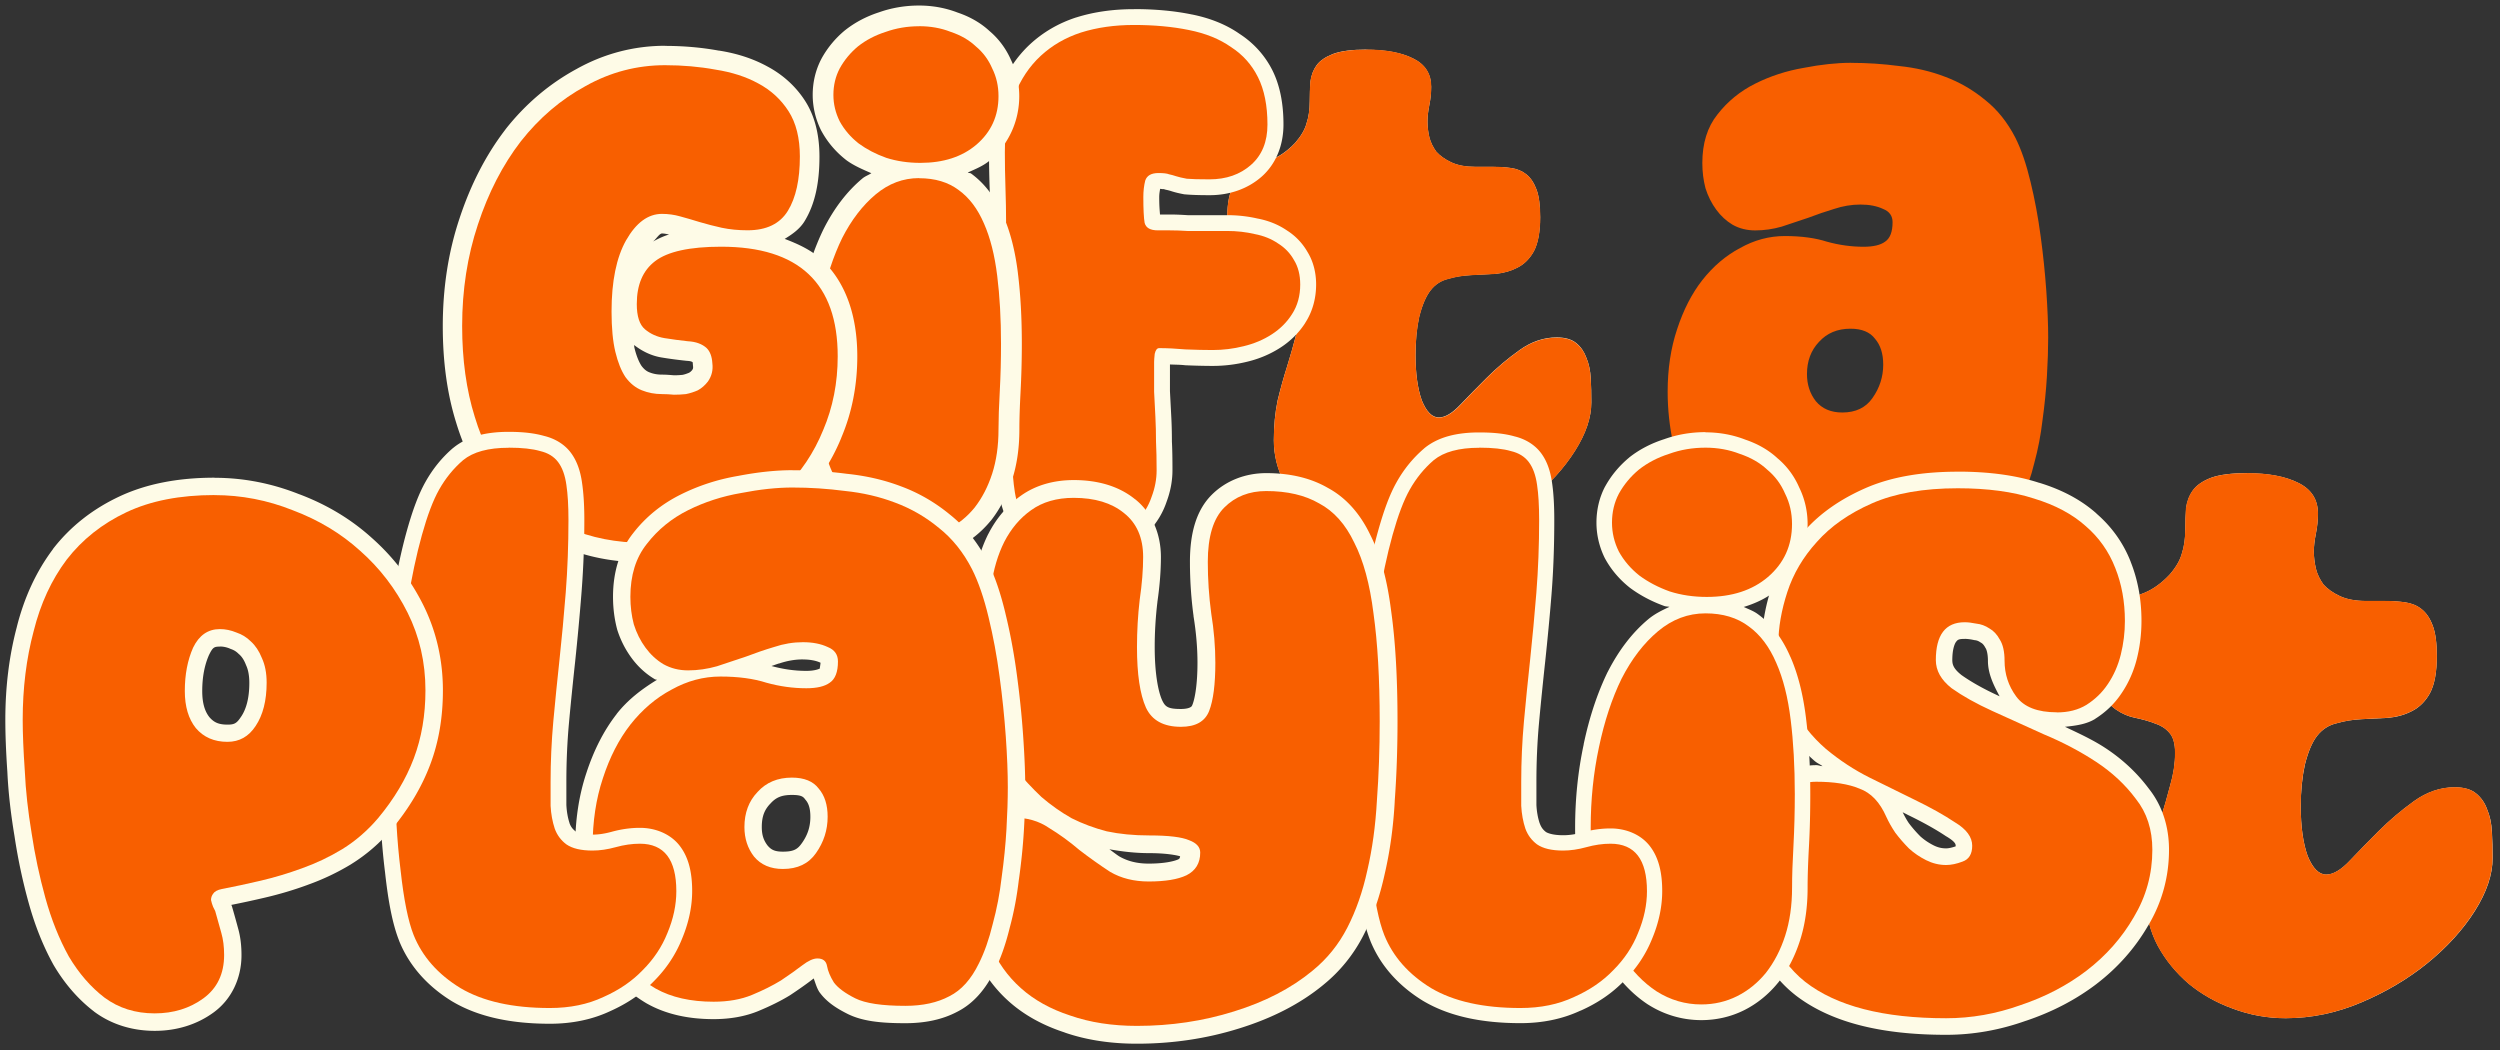
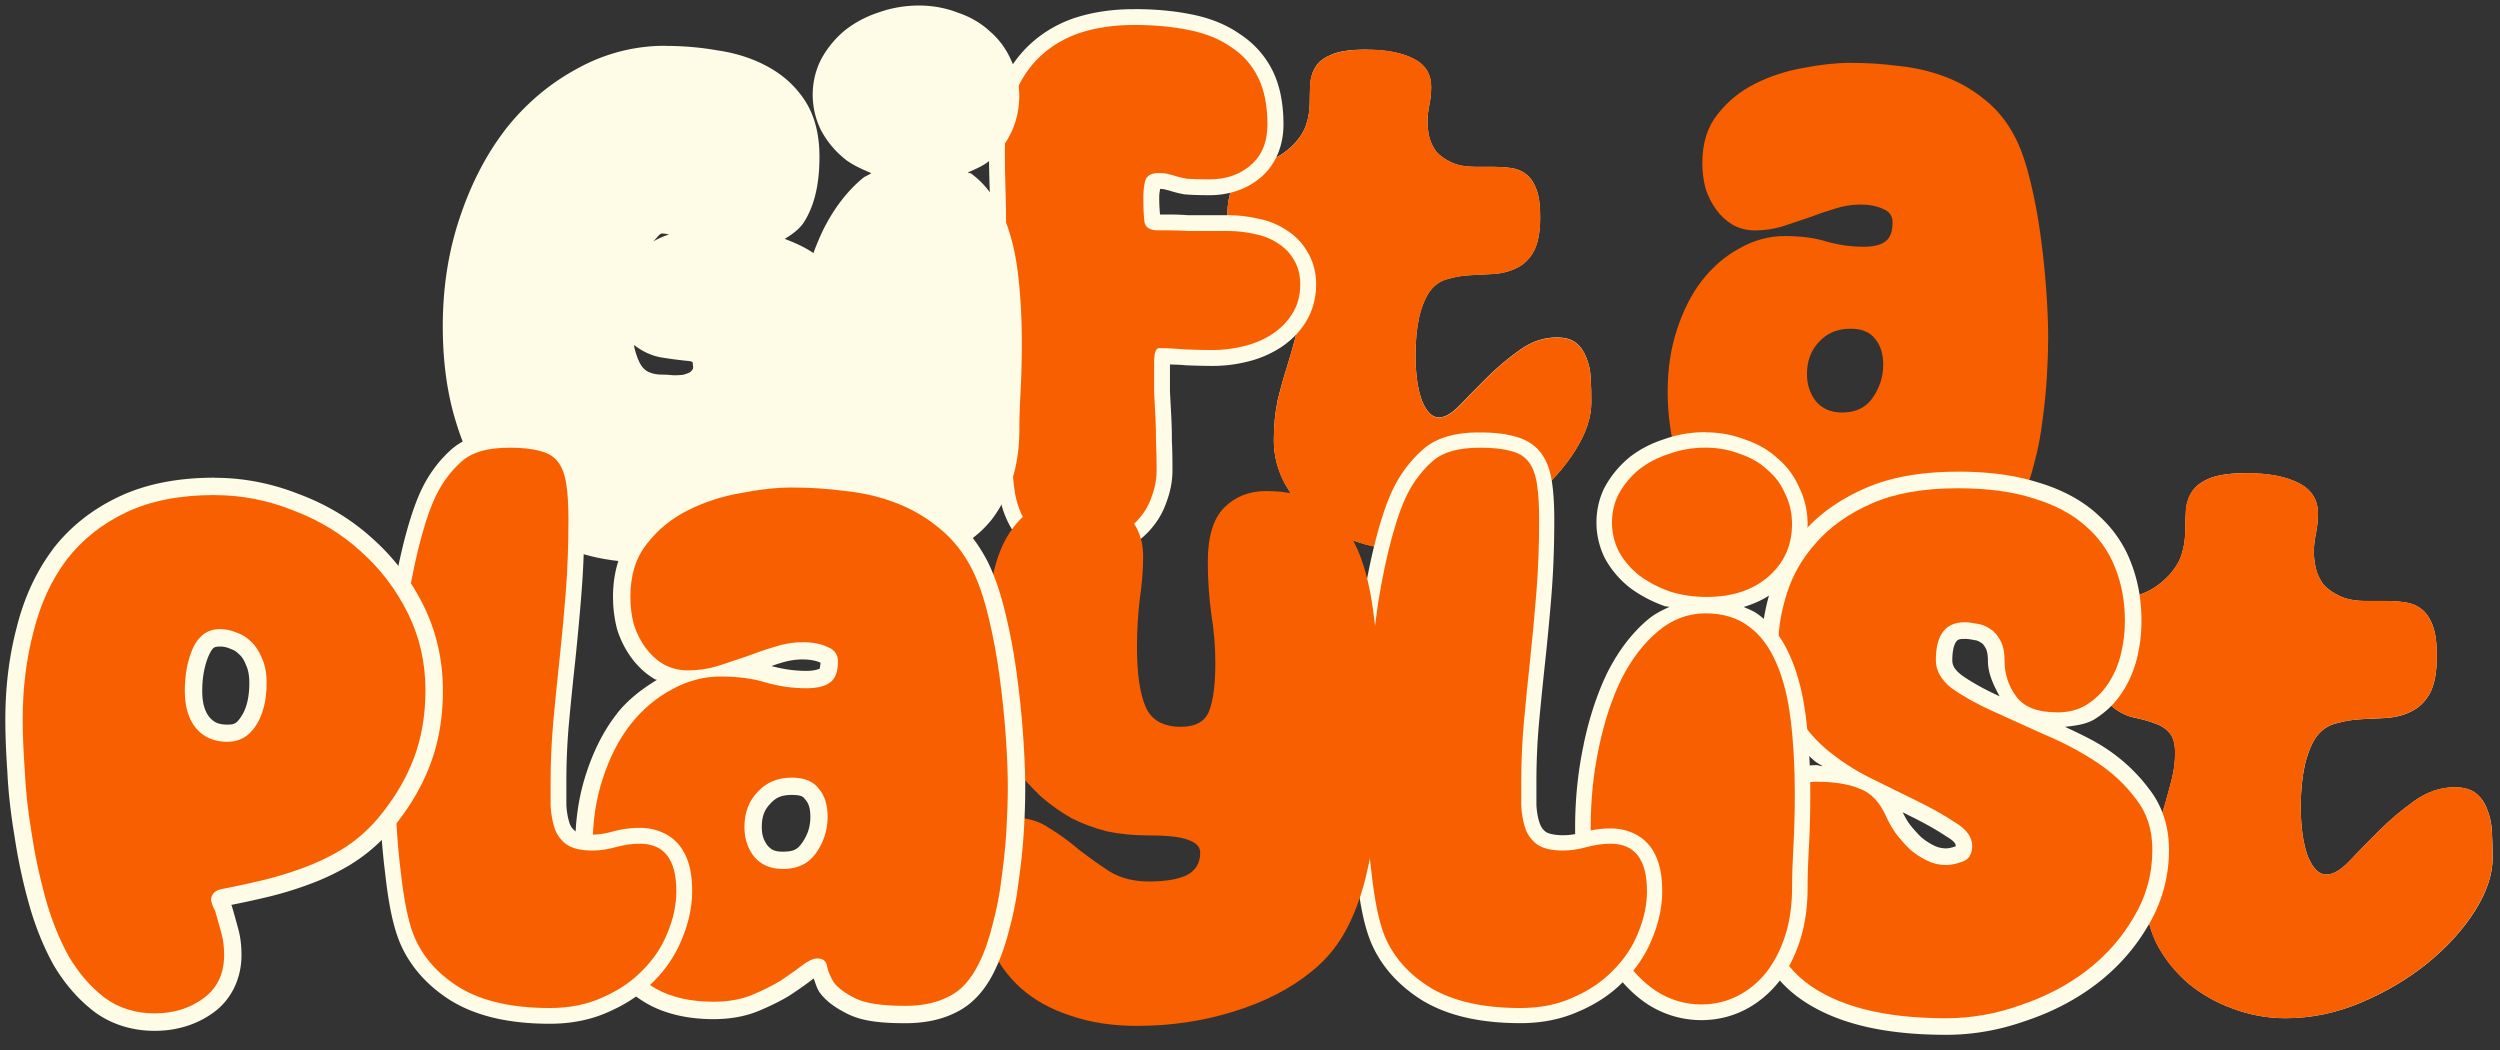
<svg xmlns="http://www.w3.org/2000/svg" width="104.235mm" height="43.788mm" viewBox="0 0 104.235 43.788" version="1.1" id="svg1">
  <rect x="0" y="0" width="104.235" height="43.788" fill="#333333" stroke="none" />
  <defs id="defs1" />
  <g id="layer1" transform="translate(-55.098,-27.453)">
    <path id="path7" style="font-size:11.289px;line-height:0.2;font-family:'Super Glue';-inkscape-font-specification:'Super Glue';fill:#f85f00;stroke:#ffbd03;stroke-width:0.465;stroke-linecap:round;stroke-linejoin:round;stroke-opacity:0" d="m 132.276,30.072 c -0.595,0 -1.253,0.07 -1.971,0.21 -0.718,0.123 -1.392,0.341 -2.023,0.657 -0.63,0.315 -1.156,0.744 -1.577,1.287 -0.42,0.525 -0.63,1.2 -0.63,2.023 0,0.368 0.044,0.718 0.131,1.051 0.105,0.333 0.255,0.631 0.447,0.893 0.193,0.263 0.42,0.473 0.683,0.63 0.28,0.158 0.595,0.237 0.945,0.237 0.368,0 0.736,-0.052 1.104,-0.158 0.368,-0.123 0.735,-0.245 1.103,-0.368 0.368,-0.14 0.727,-0.263 1.077,-0.368 0.368,-0.123 0.735,-0.184 1.103,-0.184 0.368,0 0.684,0.061 0.946,0.184 0.263,0.105 0.393,0.289 0.393,0.552 0,0.403 -0.105,0.674 -0.315,0.814 -0.193,0.14 -0.489,0.21 -0.892,0.21 -0.508,0 -1.016,-0.07 -1.524,-0.21 -0.49,-0.158 -1.077,-0.237 -1.761,-0.237 -0.648,0 -1.27,0.166 -1.865,0.499 -0.595,0.315 -1.121,0.762 -1.577,1.34 -0.438,0.56 -0.788,1.244 -1.051,2.049 -0.263,0.788 -0.393,1.655 -0.393,2.601 0,0.736 0.078,1.462 0.236,2.18 0.14,0.701 0.386,1.331 0.736,1.892 0.368,0.56 0.849,1.016 1.444,1.366 0.595,0.333 1.331,0.499 2.207,0.499 0.56,0 1.052,-0.087 1.472,-0.262 0.42,-0.175 0.787,-0.359 1.103,-0.552 0.315,-0.21 0.588,-0.403 0.815,-0.578 0.228,-0.175 0.42,-0.262 0.577,-0.262 0.21,0 0.333,0.096 0.368,0.289 0.035,0.193 0.122,0.402 0.262,0.63 0.158,0.21 0.43,0.412 0.815,0.605 0.385,0.193 1.024,0.289 1.917,0.289 0.666,0 1.226,-0.123 1.681,-0.368 0.455,-0.228 0.833,-0.647 1.13,-1.26 0.21,-0.42 0.385,-0.919 0.525,-1.497 0.158,-0.578 0.271,-1.174 0.342,-1.787 0.087,-0.63 0.149,-1.243 0.184,-1.839 0.035,-0.595 0.052,-1.13 0.052,-1.603 0,-0.543 -0.026,-1.19 -0.078,-1.943 -0.053,-0.753 -0.132,-1.515 -0.237,-2.286 -0.105,-0.788 -0.245,-1.54 -0.42,-2.258 -0.175,-0.736 -0.386,-1.35 -0.631,-1.84 -0.333,-0.648 -0.752,-1.173 -1.26,-1.575 -0.508,-0.42 -1.068,-0.745 -1.681,-0.973 -0.595,-0.228 -1.235,-0.376 -1.918,-0.446 -0.666,-0.088 -1.331,-0.131 -1.996,-0.131 z m -0.026,11.086 c 0.473,0 0.814,0.139 1.025,0.42 0.228,0.263 0.342,0.622 0.342,1.077 0,0.508 -0.15,0.972 -0.447,1.393 -0.28,0.403 -0.7,0.604 -1.26,0.604 -0.473,0 -0.841,-0.157 -1.104,-0.473 -0.245,-0.315 -0.368,-0.693 -0.368,-1.13 0,-0.543 0.168,-0.989 0.5,-1.34 0.333,-0.368 0.77,-0.551 1.313,-0.551 z" />
    <g id="g18" transform="matrix(2.327,0,0,2.327,-114.553,-43.848)">
      <path id="path30" style="font-size:11.289px;line-height:0.2;font-family:'Super Glue';-inkscape-font-specification:'Super Glue';fill:#fefbe7;fill-opacity:1;stroke:#ffbd03;stroke-width:0.2;stroke-linecap:round;stroke-linejoin:round;stroke-opacity:0" d="m 97.389,31.529 c -0.256,0 -0.455,0.025 -0.598,0.078 -0.135,0.053 -0.235,0.12 -0.295,0.203 -0.06,0.083 -0.096,0.18 -0.111,0.293 -0.007,0.113 -0.012,0.229 -0.012,0.35 0,0.151 -0.019,0.284 -0.057,0.396 -0.03,0.113 -0.098,0.229 -0.203,0.35 -0.128,0.135 -0.263,0.233 -0.406,0.293 -0.143,0.053 -0.276,0.114 -0.396,0.182 -0.12,0.06 -0.218,0.153 -0.293,0.281 -0.083,0.12 -0.123,0.317 -0.123,0.588 0,0.248 0.034,0.441 0.102,0.576 0.06,0.128 0.138,0.225 0.236,0.293 0.098,0.068 0.204,0.112 0.316,0.135 0.113,0.023 0.219,0.052 0.316,0.09 0.098,0.03 0.176,0.081 0.236,0.148 0.068,0.068 0.102,0.18 0.102,0.338 0,0.173 -0.025,0.351 -0.078,0.531 -0.045,0.173 -0.098,0.357 -0.158,0.553 -0.06,0.188 -0.117,0.391 -0.17,0.609 -0.045,0.218 -0.068,0.455 -0.068,0.711 0,0.271 0.065,0.527 0.193,0.768 0.128,0.233 0.297,0.44 0.508,0.621 0.211,0.173 0.452,0.308 0.723,0.406 0.278,0.105 0.568,0.158 0.869,0.158 0.421,0 0.834,-0.087 1.24,-0.26 0.406,-0.173 0.768,-0.387 1.084,-0.643 0.324,-0.263 0.584,-0.551 0.779,-0.859 0.196,-0.309 0.293,-0.598 0.293,-0.869 0,-0.151 -0.002,-0.292 -0.01,-0.428 -0.008,-0.143 -0.035,-0.268 -0.08,-0.373 -0.038,-0.105 -0.097,-0.192 -0.18,-0.26 -0.083,-0.068 -0.199,-0.102 -0.35,-0.102 -0.233,0 -0.455,0.076 -0.666,0.227 -0.211,0.151 -0.407,0.315 -0.588,0.496 -0.173,0.173 -0.332,0.334 -0.475,0.484 -0.143,0.151 -0.27,0.227 -0.383,0.227 -0.12,0 -0.222,-0.101 -0.305,-0.305 -0.075,-0.211 -0.113,-0.481 -0.113,-0.812 0,-0.256 0.021,-0.486 0.066,-0.689 0.053,-0.211 0.122,-0.369 0.205,-0.475 0.083,-0.105 0.187,-0.173 0.314,-0.203 0.128,-0.038 0.263,-0.059 0.406,-0.066 0.151,-0.007 0.298,-0.016 0.441,-0.023 0.151,-0.015 0.282,-0.053 0.395,-0.113 0.12,-0.06 0.218,-0.158 0.293,-0.293 0.075,-0.143 0.113,-0.346 0.113,-0.609 0,-0.211 -0.021,-0.376 -0.066,-0.496 -0.045,-0.12 -0.106,-0.211 -0.182,-0.271 -0.075,-0.06 -0.166,-0.098 -0.271,-0.113 -0.105,-0.015 -0.213,-0.021 -0.326,-0.021 h -0.316 c -0.173,0 -0.317,-0.027 -0.43,-0.08 -0.113,-0.053 -0.202,-0.116 -0.27,-0.191 -0.06,-0.083 -0.102,-0.169 -0.125,-0.26 -0.023,-0.098 -0.033,-0.193 -0.033,-0.283 0,-0.083 0.011,-0.18 0.033,-0.293 0.023,-0.113 0.033,-0.221 0.033,-0.326 0,-0.233 -0.108,-0.404 -0.326,-0.51 -0.211,-0.105 -0.49,-0.156 -0.836,-0.156 z" />
      <path style="font-size:11.289px;line-height:0.2;font-family:'Super Glue';-inkscape-font-specification:'Super Glue';fill:#f85f00;stroke:#ffbd03;stroke-width:0.2;stroke-linecap:round;stroke-linejoin:round;stroke-opacity:0" d="m 97.389,31.528 q 0.519,0 0.835,0.158 0.327,0.158 0.327,0.508 0,0.158 -0.034,0.327 -0.034,0.169 -0.034,0.294 0,0.135 0.034,0.282 0.034,0.135 0.124,0.26 0.102,0.113 0.271,0.192 0.169,0.079 0.429,0.079 h 0.316 q 0.169,0 0.327,0.023 0.158,0.023 0.271,0.113 0.113,0.09 0.181,0.271 0.068,0.181 0.068,0.497 0,0.395 -0.113,0.61 -0.113,0.203 -0.294,0.294 -0.169,0.09 -0.395,0.113 -0.214,0.011 -0.44,0.023 -0.214,0.011 -0.406,0.068 -0.192,0.045 -0.316,0.203 -0.124,0.158 -0.203,0.474 -0.068,0.305 -0.068,0.689 0,0.497 0.113,0.813 0.124,0.305 0.305,0.305 0.169,0 0.384,-0.226 0.214,-0.226 0.474,-0.485 0.271,-0.271 0.587,-0.497 0.316,-0.226 0.666,-0.226 0.226,0 0.35,0.102 0.124,0.102 0.181,0.26 0.068,0.158 0.079,0.373 0.011,0.203 0.011,0.429 0,0.406 -0.294,0.869 -0.294,0.463 -0.779,0.858 -0.474,0.384 -1.084,0.643 -0.61,0.26 -1.242,0.26 -0.452,0 -0.869,-0.158 -0.406,-0.147 -0.722,-0.406 -0.316,-0.271 -0.508,-0.621 -0.192,-0.361 -0.192,-0.768 0,-0.384 0.068,-0.711 0.079,-0.327 0.169,-0.61 0.09,-0.294 0.158,-0.553 0.079,-0.271 0.079,-0.531 0,-0.237 -0.102,-0.339 -0.09,-0.102 -0.237,-0.147 -0.147,-0.056 -0.316,-0.09 -0.169,-0.034 -0.316,-0.135 -0.147,-0.102 -0.237,-0.294 -0.102,-0.203 -0.102,-0.576 0,-0.406 0.124,-0.587 0.113,-0.192 0.294,-0.282 0.181,-0.102 0.395,-0.181 0.214,-0.09 0.406,-0.294 0.158,-0.181 0.203,-0.35 0.056,-0.169 0.056,-0.395 0,-0.181 0.011,-0.35 0.023,-0.169 0.113,-0.294 0.09,-0.124 0.294,-0.203 0.214,-0.079 0.598,-0.079 z" id="path5" />
      <path id="path29" style="font-size:11.289px;line-height:0.2;font-family:'Super Glue';-inkscape-font-specification:'Super Glue';fill:#fefbe7;fill-opacity:1;stroke:#ffbd03;stroke-width:0.2;stroke-linecap:round;stroke-linejoin:round;stroke-opacity:0" d="m 93.223,30.805 c -0.37,0 -0.716,0.048 -1.033,0.148 a 0.283,0.283 0 0 0 -0.002,0 c -0.314,0.102 -0.592,0.264 -0.826,0.48 -0.236,0.219 -0.42,0.494 -0.547,0.814 -0.129,0.327 -0.189,0.702 -0.189,1.121 0,0.214 0.004,0.431 0.012,0.652 0.007,0.195 0.009,0.369 0.01,0.531 -0.073,0.026 -0.147,0.053 -0.221,0.092 -0.163,0.07 -0.298,0.194 -0.404,0.348 -0.139,0.202 -0.174,0.447 -0.174,0.746 0,0.157 0.012,0.316 0.037,0.475 0.026,0.168 0.075,0.326 0.152,0.471 2.9e-4,5.45e-4 -2.9e-4,0.001 0,0.002 0.075,0.148 0.194,0.269 0.332,0.359 0.109,0.075 0.247,0.086 0.381,0.105 -0.002,0.004 3.3e-5,0.019 0.012,0.088 0.007,0.127 0.01,0.248 0.01,0.363 v 0.373 c 0,0.125 -0.003,0.26 -0.01,0.404 a 0.283,0.283 0 0 0 0,0.014 v 0.496 c 0,0.21 0.016,0.418 0.049,0.621 a 0.283,0.283 0 0 0 0,0.002 c 0.035,0.211 0.104,0.406 0.205,0.58 a 0.283,0.283 0 0 0 0.002,0.006 c 0.109,0.178 0.266,0.324 0.455,0.428 0.205,0.113 0.449,0.16 0.723,0.16 0.273,0 0.523,-0.049 0.746,-0.15 0.001,-4.34e-4 0.003,4.37e-4 0.004,0 0.209,-0.088 0.391,-0.212 0.539,-0.369 0.145,-0.155 0.254,-0.333 0.32,-0.529 0.07,-0.186 0.107,-0.378 0.107,-0.568 0,-0.193 -0.002,-0.362 -0.01,-0.518 v -0.014 c -2.51e-4,-0.151 -0.004,-0.3 -0.012,-0.443 l -0.023,-0.443 v -0.479 c 0.084,0.004 0.161,0.003 0.256,0.012 a 0.283,0.283 0 0 0 0.014,0.002 c 0.183,0.008 0.35,0.012 0.498,0.012 0.211,0 0.417,-0.026 0.619,-0.076 0.217,-0.052 0.417,-0.138 0.596,-0.254 0.18,-0.117 0.331,-0.267 0.443,-0.443 v -0.002 c 0.129,-0.199 0.193,-0.436 0.193,-0.684 0,-0.212 -0.05,-0.412 -0.154,-0.582 -0.089,-0.156 -0.214,-0.288 -0.367,-0.385 -0.153,-0.105 -0.329,-0.176 -0.52,-0.213 h -0.002 c -0.176,-0.041 -0.36,-0.062 -0.549,-0.062 h -0.361 -0.33 -0.02 c -0.11,-0.007 -0.217,-0.012 -0.316,-0.012 h -0.178 c -0.006,-0.074 -0.014,-0.154 -0.014,-0.314 0,-0.056 0.009,-0.1 0.016,-0.146 0.034,0.004 0.079,0.01 0.059,0.002 a 0.283,0.283 0 0 0 0.051,0.016 c 0.025,0.005 0.053,0.012 0.088,0.023 0.07,0.023 0.143,0.04 0.232,0.057 a 0.283,0.283 0 0 0 0.025,0.002 c 0.101,0.009 0.239,0.014 0.432,0.014 0.355,0 0.682,-0.112 0.932,-0.332 0.258,-0.228 0.391,-0.564 0.391,-0.934 -10e-7,-0.37 -0.061,-0.697 -0.199,-0.973 C 95.568,31.632 95.368,31.412 95.119,31.25 94.879,31.082 94.591,30.966 94.262,30.9 h -0.002 c -0.316,-0.065 -0.661,-0.096 -1.037,-0.096 z m -2.49,3.713 c -0.008,0.002 -0.017,0.007 -0.025,0.01 1.76e-4,-1.51e-4 0.002,-0.002 0.002,-0.002 z" />
      <path style="font-size:11.289px;line-height:0.2;font-family:'Super Glue';-inkscape-font-specification:'Super Glue';fill:#f85f00;stroke:#ffbd03;stroke-width:0.2;stroke-linecap:round;stroke-linejoin:round;stroke-opacity:0" d="m 92.196,40.401 q -0.361,0 -0.587,-0.124 -0.226,-0.124 -0.35,-0.327 -0.124,-0.214 -0.169,-0.485 -0.045,-0.282 -0.045,-0.576 0,-0.282 0,-0.497 0.011,-0.226 0.011,-0.418 0,-0.203 0,-0.373 0,-0.181 -0.011,-0.384 -0.023,-0.192 -0.056,-0.248 -0.034,-0.056 -0.068,-0.056 -0.248,0 -0.395,-0.102 -0.158,-0.102 -0.237,-0.26 -0.09,-0.169 -0.124,-0.384 -0.034,-0.214 -0.034,-0.429 0,-0.406 0.124,-0.587 0.124,-0.181 0.282,-0.248 0.147,-0.079 0.271,-0.113 0.124,-0.045 0.124,-0.181 0,-0.271 -0.011,-0.598 -0.011,-0.327 -0.011,-0.643 0,-0.587 0.169,-1.016 0.169,-0.429 0.474,-0.711 0.305,-0.282 0.722,-0.418 0.429,-0.135 0.948,-0.135 0.542,0 0.982,0.09 0.452,0.09 0.756,0.305 0.316,0.203 0.485,0.542 0.169,0.339 0.169,0.847 0,0.463 -0.294,0.722 -0.294,0.26 -0.745,0.26 -0.282,0 -0.406,-0.011 -0.124,-0.023 -0.192,-0.045 -0.068,-0.023 -0.124,-0.034 -0.056,-0.023 -0.192,-0.023 -0.192,0 -0.237,0.135 -0.034,0.135 -0.034,0.294 0,0.327 0.023,0.463 0.034,0.135 0.237,0.135 0.079,0 0.214,0 0.147,0 0.316,0.011 0.169,0 0.35,0 0.192,0 0.361,0 0.26,0 0.497,0.056 0.237,0.045 0.418,0.169 0.181,0.113 0.282,0.294 0.113,0.181 0.113,0.44 0,0.305 -0.147,0.531 -0.135,0.214 -0.361,0.361 -0.226,0.147 -0.508,0.214 -0.271,0.068 -0.553,0.068 -0.214,0 -0.485,-0.011 -0.26,-0.023 -0.474,-0.023 -0.056,0 -0.079,0.102 -0.011,0.102 -0.011,0.147 0,0.294 0,0.531 0.011,0.226 0.023,0.452 0.011,0.214 0.011,0.44 0.011,0.226 0.011,0.519 0,0.237 -0.09,0.474 -0.079,0.237 -0.26,0.429 -0.181,0.192 -0.452,0.305 -0.271,0.124 -0.632,0.124 z" id="path4" />
      <path id="path28" style="font-size:11.289px;line-height:0.2;font-family:'Super Glue';-inkscape-font-specification:'Super Glue';fill:#fefbe7;fill-opacity:1;stroke:#ffbd03;stroke-width:0.2;stroke-linecap:round;stroke-linejoin:round;stroke-opacity:0" d="m 89.373,30.74 c -0.248,0 -0.489,0.04 -0.717,0.121 -0.224,0.072 -0.43,0.18 -0.607,0.32 a 0.371,0.371 0 0 0 -0.008,0.006 c -0.168,0.14 -0.308,0.308 -0.414,0.5 a 0.371,0.371 0 0 0 -0.004,0.008 c -0.104,0.197 -0.156,0.419 -0.156,0.646 0,0.222 0.053,0.441 0.152,0.639 a 0.371,0.371 0 0 0 0.008,0.014 c 0.106,0.194 0.251,0.365 0.432,0.508 a 0.371,0.371 0 0 0 0.01,0.008 c 0.133,0.098 0.292,0.166 0.449,0.234 -0.053,0.035 -0.113,0.054 -0.162,0.096 -0.278,0.233 -0.506,0.535 -0.689,0.895 a 0.371,0.371 0 0 0 -0.004,0.008 c -0.174,0.356 -0.307,0.761 -0.402,1.215 -0.096,0.448 -0.143,0.914 -0.143,1.396 0,0.448 0.048,0.869 0.146,1.264 a 0.371,0.371 0 0 0 0,0.002 c 0.098,0.384 0.235,0.724 0.416,1.018 a 0.371,0.371 0 0 0 0.006,0.006 c 0.189,0.292 0.417,0.532 0.684,0.707 a 0.371,0.371 0 0 0 0.004,0.002 c 0.279,0.177 0.599,0.275 0.932,0.275 0.265,0 0.522,-0.06 0.754,-0.176 0.227,-0.114 0.429,-0.277 0.596,-0.48 a 0.371,0.371 0 0 0 0.006,-0.006 c 0.165,-0.211 0.29,-0.457 0.377,-0.727 0.089,-0.276 0.131,-0.577 0.131,-0.902 0,-0.18 0.007,-0.403 0.021,-0.668 a 0.371,0.371 0 0 0 0,-0.002 c 0.015,-0.284 0.023,-0.572 0.023,-0.865 0,-0.464 -0.023,-0.884 -0.07,-1.264 v -0.002 c -0.048,-0.394 -0.135,-0.74 -0.266,-1.037 l -0.002,-0.002 C 90.743,34.188 90.554,33.931 90.305,33.75 c -0.016,-0.012 -0.042,-0.006 -0.059,-0.018 0.138,-0.063 0.28,-0.119 0.395,-0.217 a 0.371,0.371 0 0 0 0.002,-0.002 c 0.336,-0.288 0.525,-0.704 0.525,-1.15 0,-0.229 -0.052,-0.452 -0.15,-0.652 -0.089,-0.202 -0.221,-0.378 -0.385,-0.516 -0.16,-0.148 -0.355,-0.257 -0.572,-0.33 -0.216,-0.083 -0.447,-0.125 -0.688,-0.125 z" />
-       <path id="path3" style="font-size:11.289px;line-height:0.2;font-family:'Super Glue';-inkscape-font-specification:'Super Glue';fill:#f85f00;stroke:#ffbd03;stroke-width:0.2;stroke-linecap:round;stroke-linejoin:round;stroke-opacity:0" d="m 89.373,31.111 c -0.211,0 -0.41,0.034 -0.598,0.101 -0.188,0.06 -0.354,0.147 -0.497,0.26 -0.135,0.113 -0.244,0.244 -0.327,0.395 -0.075,0.143 -0.113,0.301 -0.113,0.474 0,0.166 0.038,0.323 0.113,0.474 0.083,0.151 0.195,0.282 0.338,0.395 0.143,0.105 0.308,0.192 0.497,0.259 0.188,0.06 0.392,0.09 0.61,0.09 0.414,0 0.749,-0.109 1.005,-0.327 0.263,-0.226 0.395,-0.515 0.395,-0.869 0,-0.181 -0.038,-0.347 -0.113,-0.497 -0.068,-0.158 -0.166,-0.289 -0.294,-0.395 -0.12,-0.113 -0.271,-0.2 -0.451,-0.26 -0.173,-0.068 -0.362,-0.101 -0.565,-0.101 z m 0,2.721 c -0.286,0 -0.545,0.097 -0.779,0.293 -0.233,0.196 -0.433,0.456 -0.598,0.779 -0.158,0.324 -0.282,0.7 -0.373,1.129 -0.09,0.421 -0.135,0.862 -0.135,1.321 0,0.421 0.045,0.813 0.135,1.174 0.09,0.354 0.215,0.659 0.373,0.915 0.166,0.256 0.357,0.455 0.576,0.598 0.226,0.143 0.47,0.215 0.734,0.215 0.211,0 0.406,-0.046 0.587,-0.136 0.181,-0.09 0.339,-0.218 0.474,-0.383 0.135,-0.173 0.24,-0.376 0.316,-0.61 0.075,-0.233 0.113,-0.497 0.113,-0.79 0,-0.188 0.008,-0.418 0.023,-0.689 0.015,-0.278 0.022,-0.56 0.022,-0.846 0,-0.452 -0.023,-0.858 -0.068,-1.219 -0.045,-0.369 -0.124,-0.682 -0.237,-0.937 -0.113,-0.263 -0.263,-0.462 -0.451,-0.598 -0.188,-0.143 -0.426,-0.214 -0.712,-0.214 z" />
      <path id="path27" style="font-size:11.289px;line-height:0.2;font-family:'Super Glue';-inkscape-font-specification:'Super Glue';fill:#fefbe7;fill-opacity:1;stroke:#ffbd03;stroke-width:0.2;stroke-linecap:round;stroke-linejoin:round;stroke-opacity:0" d="m 84.824,31.461 c -0.562,0 -1.099,0.142 -1.592,0.418 -0.485,0.264 -0.912,0.625 -1.27,1.08 a 0.35,0.35 0 0 0 -0.002,0.004 c -0.35,0.456 -0.623,0.989 -0.822,1.594 -0.201,0.602 -0.299,1.248 -0.299,1.928 0,0.631 0.077,1.207 0.24,1.729 0.155,0.511 0.387,0.961 0.697,1.338 a 0.35,0.35 0 0 0 0.004,0.006 c 0.319,0.37 0.711,0.659 1.162,0.859 0.456,0.203 0.966,0.301 1.52,0.301 0.551,0 1.064,-0.094 1.531,-0.285 h 0.002 c 0.459,-0.181 0.861,-0.44 1.195,-0.773 0.341,-0.333 0.606,-0.727 0.789,-1.174 v -0.002 c 0.192,-0.451 0.287,-0.941 0.287,-1.457 0,-0.717 -0.2,-1.322 -0.633,-1.729 -0.184,-0.173 -0.42,-0.283 -0.668,-0.377 0.138,-0.084 0.272,-0.178 0.357,-0.318 0.191,-0.312 0.266,-0.7 0.266,-1.154 0,-0.379 -0.077,-0.721 -0.258,-1.002 -0.168,-0.261 -0.4,-0.469 -0.674,-0.615 -0.255,-0.14 -0.547,-0.235 -0.869,-0.285 -0.002,-3.43e-4 -0.004,3.41e-4 -0.006,0 -0.307,-0.056 -0.626,-0.084 -0.959,-0.084 z m -0.057,3.363 c 0.045,0 0.085,0.011 0.127,0.018 -0.105,0.032 -0.199,0.077 -0.289,0.127 0.052,-0.039 0.114,-0.145 0.162,-0.145 z m -0.5,1.998 c 0.141,0.111 0.309,0.193 0.488,0.223 0.142,0.024 0.288,0.043 0.438,0.059 a 0.35,0.35 0 0 0 0.02,0.002 c 0.078,0.004 0.094,0.018 0.107,0.029 -0.007,-0.009 -0.003,-0.018 0,0.037 a 0.35,0.35 0 0 0 0.002,0.021 c 0.005,0.043 0.002,0.054 -0.016,0.08 -0.018,0.022 -0.036,0.036 -0.055,0.047 -0.037,0.015 -0.075,0.029 -0.115,0.037 -0.049,0.005 -0.1,0.008 -0.154,0.008 -0.072,-0.006 -0.144,-0.012 -0.215,-0.012 -0.086,0 -0.159,-0.014 -0.23,-0.043 -0.046,-0.018 -0.089,-0.05 -0.137,-0.113 -0.044,-0.067 -0.092,-0.176 -0.129,-0.332 -0.002,-0.01 -0.002,-0.033 -0.004,-0.043 z" />
-       <path style="font-size:11.289px;line-height:0.2;font-family:'Super Glue';-inkscape-font-specification:'Super Glue';fill:#f85f00;stroke:#ffbd03;stroke-width:0.2;stroke-linecap:round;stroke-linejoin:round;stroke-opacity:0" d="m 85.569,36.879 q -0.124,-0.113 -0.339,-0.124 -0.214,-0.023 -0.418,-0.056 -0.203,-0.034 -0.35,-0.158 -0.147,-0.124 -0.147,-0.452 0,-0.519 0.327,-0.768 0.339,-0.26 1.185,-0.26 2.088,0 2.088,1.964 0,0.711 -0.26,1.321 -0.248,0.61 -0.711,1.061 -0.452,0.452 -1.084,0.7 -0.632,0.26 -1.4,0.26 -0.768,0 -1.377,-0.271 -0.61,-0.271 -1.039,-0.768 -0.418,-0.508 -0.632,-1.219 -0.226,-0.722 -0.226,-1.626 0,-0.971 0.282,-1.818 0.282,-0.858 0.768,-1.49 0.497,-0.632 1.163,-0.993 0.666,-0.373 1.422,-0.373 0.474,0 0.903,0.079 0.44,0.068 0.768,0.248 0.339,0.181 0.542,0.497 0.203,0.316 0.203,0.813 0,0.621 -0.214,0.971 -0.214,0.35 -0.722,0.35 -0.248,0 -0.463,-0.045 -0.203,-0.045 -0.395,-0.102 -0.181,-0.056 -0.35,-0.102 -0.158,-0.045 -0.327,-0.045 -0.373,0 -0.643,0.474 -0.26,0.463 -0.26,1.276 0,0.44 0.068,0.722 0.068,0.282 0.181,0.452 0.124,0.169 0.294,0.237 0.169,0.068 0.361,0.068 0.102,0 0.214,0.011 0.113,0 0.214,-0.011 0.113,-0.023 0.214,-0.068 0.102,-0.056 0.181,-0.158 0.102,-0.147 0.079,-0.327 -0.011,-0.181 -0.102,-0.271 z" id="text1" />
    </g>
    <g id="g19" transform="matrix(2.069,0,0,2.069,-91.583,-33.855)">
      <path id="path26" style="font-size:11.289px;line-height:0.2;font-family:'Super Glue';-inkscape-font-specification:'Super Glue';fill:#fefbe7;fill-opacity:1;stroke:#ffbd03;stroke-width:0.245;stroke-linecap:round;stroke-linejoin:round;stroke-opacity:0" d="m 116.18,39.166 c -0.314,0 -0.559,0.031 -0.734,0.096 -0.166,0.065 -0.285,0.148 -0.359,0.25 -0.074,0.102 -0.12,0.221 -0.139,0.359 -0.009,0.139 -0.016,0.282 -0.016,0.43 0,0.185 -0.022,0.346 -0.068,0.484 -0.037,0.139 -0.121,0.282 -0.25,0.43 -0.157,0.166 -0.323,0.287 -0.498,0.361 -0.175,0.065 -0.337,0.138 -0.484,0.221 -0.148,0.074 -0.269,0.189 -0.361,0.346 -0.102,0.148 -0.152,0.388 -0.152,0.721 0,0.305 0.042,0.541 0.125,0.707 0.074,0.157 0.171,0.276 0.291,0.359 0.12,0.083 0.25,0.14 0.389,0.168 0.139,0.028 0.267,0.063 0.387,0.109 0.12,0.037 0.217,0.097 0.291,0.18 0.083,0.083 0.125,0.222 0.125,0.416 0,0.212 -0.033,0.431 -0.098,0.652 -0.055,0.212 -0.119,0.438 -0.193,0.678 -0.074,0.231 -0.142,0.48 -0.207,0.748 -0.055,0.268 -0.084,0.559 -0.084,0.873 0,0.332 0.079,0.646 0.236,0.941 0.157,0.286 0.364,0.54 0.623,0.762 0.259,0.212 0.554,0.38 0.887,0.5 0.342,0.129 0.697,0.193 1.066,0.193 0.517,0 1.025,-0.106 1.523,-0.318 0.499,-0.212 0.942,-0.475 1.33,-0.789 0.397,-0.323 0.717,-0.674 0.957,-1.053 0.24,-0.379 0.359,-0.736 0.359,-1.068 0,-0.185 -0.004,-0.359 -0.014,-0.525 -0.009,-0.175 -0.042,-0.328 -0.098,-0.457 -0.046,-0.129 -0.119,-0.235 -0.221,-0.318 -0.102,-0.083 -0.245,-0.125 -0.43,-0.125 -0.286,0 -0.56,0.093 -0.818,0.277 -0.259,0.185 -0.497,0.388 -0.719,0.609 -0.212,0.212 -0.407,0.411 -0.582,0.596 -0.175,0.185 -0.332,0.277 -0.471,0.277 -0.148,0 -0.273,-0.126 -0.375,-0.375 -0.092,-0.259 -0.139,-0.59 -0.139,-0.996 0,-0.314 0.029,-0.596 0.084,-0.846 0.065,-0.259 0.146,-0.453 0.248,-0.582 0.102,-0.129 0.232,-0.213 0.389,-0.25 0.157,-0.046 0.323,-0.073 0.498,-0.082 0.185,-0.009 0.366,-0.018 0.541,-0.027 0.185,-0.018 0.346,-0.065 0.484,-0.139 0.148,-0.074 0.269,-0.195 0.361,-0.361 0.092,-0.175 0.137,-0.425 0.137,-0.748 0,-0.259 -0.027,-0.462 -0.082,-0.609 -0.055,-0.148 -0.13,-0.258 -0.223,-0.332 -0.092,-0.074 -0.203,-0.12 -0.332,-0.139 -0.129,-0.018 -0.262,-0.027 -0.4,-0.027 h -0.389 c -0.212,0 -0.389,-0.033 -0.527,-0.098 -0.139,-0.065 -0.249,-0.142 -0.332,-0.234 -0.074,-0.102 -0.125,-0.209 -0.152,-0.32 -0.028,-0.12 -0.041,-0.235 -0.041,-0.346 0,-0.102 0.013,-0.221 0.041,-0.359 0.028,-0.139 0.041,-0.273 0.041,-0.402 0,-0.286 -0.133,-0.494 -0.4,-0.623 -0.259,-0.129 -0.601,-0.193 -1.025,-0.193 z" />
      <path style="font-size:11.289px;line-height:0.2;font-family:'Super Glue';-inkscape-font-specification:'Super Glue';fill:#f85f00;stroke:#ffbd03;stroke-width:0.245;stroke-linecap:round;stroke-linejoin:round;stroke-opacity:0" d="m 116.18,39.165 q 0.637,0 1.025,0.194 0.402,0.194 0.402,0.623 0,0.194 -0.042,0.402 -0.042,0.208 -0.042,0.36 0,0.166 0.042,0.346 0.042,0.166 0.152,0.319 0.125,0.139 0.332,0.235 0.208,0.097 0.526,0.097 h 0.388 q 0.208,0 0.402,0.028 0.194,0.028 0.332,0.139 0.139,0.111 0.222,0.332 0.083,0.222 0.083,0.61 0,0.485 -0.139,0.748 -0.139,0.249 -0.36,0.36 -0.208,0.111 -0.485,0.139 -0.263,0.014 -0.54,0.028 -0.263,0.014 -0.499,0.083 -0.235,0.055 -0.388,0.249 -0.152,0.194 -0.249,0.582 -0.083,0.374 -0.083,0.845 0,0.61 0.139,0.997 0.152,0.374 0.374,0.374 0.208,0 0.471,-0.277 0.263,-0.277 0.582,-0.596 0.332,-0.332 0.72,-0.61 0.388,-0.277 0.817,-0.277 0.277,0 0.429,0.125 0.152,0.125 0.222,0.319 0.083,0.194 0.097,0.457 0.014,0.249 0.014,0.526 0,0.499 -0.36,1.067 -0.36,0.568 -0.956,1.053 -0.582,0.471 -1.33,0.79 -0.748,0.319 -1.524,0.319 -0.554,0 -1.067,-0.194 -0.499,-0.18 -0.887,-0.499 -0.388,-0.332 -0.623,-0.762 -0.235,-0.443 -0.235,-0.942 0,-0.471 0.083,-0.873 0.097,-0.402 0.208,-0.748 0.111,-0.36 0.194,-0.679 0.097,-0.332 0.097,-0.651 0,-0.291 -0.125,-0.416 -0.111,-0.125 -0.291,-0.18 -0.18,-0.069 -0.388,-0.111 -0.208,-0.042 -0.388,-0.166 -0.18,-0.125 -0.291,-0.36 -0.125,-0.249 -0.125,-0.707 0,-0.499 0.152,-0.72 0.139,-0.236 0.36,-0.346 0.222,-0.125 0.485,-0.222 0.263,-0.111 0.499,-0.36 0.194,-0.222 0.249,-0.429 0.069,-0.208 0.069,-0.485 0,-0.222 0.014,-0.429 0.028,-0.208 0.139,-0.36 0.111,-0.152 0.36,-0.249 0.263,-0.097 0.734,-0.097 z" id="path18" />
      <path id="path25" style="font-size:11.289px;line-height:0.2;font-family:'Super Glue';-inkscape-font-specification:'Super Glue';fill:#fefbe7;fill-opacity:1;stroke:#ffbd03;stroke-width:0.245;stroke-linecap:round;stroke-linejoin:round;stroke-opacity:0" d="m 110.348,39.137 c -0.725,0 -1.349,0.106 -1.867,0.334 -0.495,0.218 -0.905,0.501 -1.219,0.855 -6.2e-4,6.85e-4 -0.001,0.001 -0.002,0.002 -0.305,0.336 -0.529,0.716 -0.664,1.131 -0.129,0.397 -0.197,0.778 -0.197,1.143 0,0.529 0.093,0.999 0.299,1.398 a 0.334,0.334 0 0 0 0.004,0.006 c 0.202,0.375 0.459,0.7 0.768,0.967 a 0.334,0.334 0 0 0 0.006,0.004 c 0.045,0.037 0.099,0.058 0.145,0.094 -0.047,-0.002 -0.077,-0.02 -0.125,-0.02 -0.24,0 -0.474,0.064 -0.676,0.189 a 0.334,0.334 0 0 0 -0.01,0.006 c -0.181,0.121 -0.328,0.284 -0.441,0.475 -0.122,0.181 -0.207,0.39 -0.26,0.617 -0.063,0.221 -0.098,0.449 -0.098,0.682 0,1.17 0.34,2.093 1.055,2.658 a 0.334,0.334 0 0 0 0.002,0.002 c 0.714,0.556 1.737,0.805 3.045,0.805 0.544,0 1.08,-0.095 1.602,-0.281 5.7e-4,-1.9e-4 0.001,1.91e-4 0.002,0 0.529,-0.177 1.005,-0.423 1.424,-0.742 a 0.334,0.334 0 0 0 0.002,-0.002 c 0.428,-0.328 0.777,-0.722 1.039,-1.174 l 0.002,-0.002 c 0.278,-0.465 0.42,-0.983 0.42,-1.527 0,-0.465 -0.135,-0.89 -0.404,-1.229 -0.236,-0.317 -0.53,-0.594 -0.881,-0.824 -0.251,-0.165 -0.533,-0.294 -0.812,-0.426 0.215,-0.022 0.43,-0.05 0.607,-0.158 a 0.334,0.334 0 0 0 0.004,-0.004 c 0.212,-0.134 0.391,-0.305 0.527,-0.51 0.143,-0.209 0.248,-0.446 0.312,-0.703 0.062,-0.249 0.092,-0.503 0.092,-0.76 0,-0.424 -0.071,-0.822 -0.217,-1.188 v -0.002 c -0.148,-0.38 -0.383,-0.706 -0.689,-0.971 -2.2e-4,-1.94e-4 2.1e-4,-0.002 0,-0.002 -0.309,-0.275 -0.696,-0.48 -1.152,-0.619 -0.001,-3.57e-4 -0.003,3.57e-4 -0.004,0 -0.468,-0.152 -1.013,-0.225 -1.637,-0.225 z m 0.139,3.369 c 0.034,0 0.093,0.004 0.17,0.02 a 0.334,0.334 0 0 0 0.031,0.006 c 0.04,0.004 0.071,0.014 0.111,0.041 a 0.334,0.334 0 0 0 0.023,0.014 c 0.019,0.011 0.047,0.034 0.078,0.092 a 0.334,0.334 0 0 0 0.012,0.02 c 0.014,0.023 0.043,0.103 0.043,0.25 0,0.26 0.115,0.491 0.236,0.715 -0.004,-0.002 -0.008,-0.004 -0.012,-0.006 -0.306,-0.14 -0.558,-0.282 -0.756,-0.422 -0.15,-0.119 -0.186,-0.201 -0.186,-0.301 0,-0.211 0.044,-0.327 0.076,-0.369 0.032,-0.042 0.051,-0.059 0.172,-0.059 z m -2.006,2.703 0.016,0.006 c -0.003,-0.001 -0.007,-8.2e-4 -0.01,-0.002 -0.002,-8.25e-4 -0.004,-0.003 -0.006,-0.004 z M 109.236,46 c 0.028,0.014 0.062,0.031 0.09,0.045 a 0.334,0.334 0 0 0 0.002,0.002 c 0.314,0.152 0.575,0.297 0.779,0.434 a 0.334,0.334 0 0 0 0.014,0.008 c 0.178,0.107 0.184,0.156 0.184,0.186 0,0.015 9.5e-4,0.006 0,0.012 -0.077,0.027 -0.146,0.041 -0.193,0.041 -0.089,0 -0.166,-0.018 -0.252,-0.061 -0.1,-0.05 -0.187,-0.11 -0.264,-0.178 -0.088,-0.088 -0.166,-0.178 -0.236,-0.271 -0.052,-0.078 -0.089,-0.149 -0.123,-0.217 z" />
      <path style="font-size:11.289px;line-height:0.2;font-family:'Super Glue';-inkscape-font-specification:'Super Glue';fill:#f85f00;stroke:#ffbd03;stroke-width:0.245;stroke-linecap:round;stroke-linejoin:round;stroke-opacity:0" d="m 112.342,43.986 q -0.582,0 -0.817,-0.319 -0.235,-0.319 -0.235,-0.72 0,-0.277 -0.097,-0.429 -0.083,-0.152 -0.208,-0.222 -0.125,-0.083 -0.263,-0.097 -0.139,-0.028 -0.235,-0.028 -0.582,0 -0.582,0.762 0,0.319 0.319,0.568 0.332,0.236 0.817,0.457 0.485,0.222 1.039,0.471 0.568,0.236 1.053,0.554 0.485,0.319 0.803,0.748 0.332,0.416 0.332,1.025 0,0.734 -0.374,1.358 -0.36,0.623 -0.956,1.081 -0.582,0.443 -1.33,0.693 -0.734,0.263 -1.496,0.263 -1.898,0 -2.84,-0.734 -0.928,-0.734 -0.928,-2.397 0,-0.305 0.083,-0.596 0.069,-0.305 0.222,-0.526 0.139,-0.236 0.346,-0.374 0.222,-0.139 0.499,-0.139 0.54,0 0.873,0.139 0.346,0.125 0.54,0.568 0.069,0.152 0.18,0.319 0.125,0.166 0.277,0.319 0.152,0.139 0.346,0.236 0.194,0.097 0.402,0.097 0.152,0 0.332,-0.069 0.194,-0.069 0.194,-0.319 0,-0.263 -0.346,-0.471 -0.332,-0.222 -0.817,-0.457 -0.416,-0.208 -0.9,-0.443 -0.471,-0.235 -0.887,-0.582 -0.416,-0.36 -0.693,-0.873 -0.263,-0.513 -0.263,-1.247 0,-0.485 0.18,-1.039 0.18,-0.554 0.596,-1.011 0.416,-0.471 1.108,-0.776 0.693,-0.305 1.732,-0.305 0.9,0 1.538,0.208 0.637,0.194 1.039,0.554 0.402,0.346 0.596,0.845 0.194,0.485 0.194,1.067 0,0.346 -0.083,0.679 -0.083,0.332 -0.263,0.596 -0.166,0.249 -0.429,0.416 -0.249,0.152 -0.596,0.152 z" id="path17" />
      <path id="path24" style="font-size:11.289px;line-height:0.2;font-family:'Super Glue';-inkscape-font-specification:'Super Glue';fill:#fefbe7;fill-opacity:1;stroke:#ffbd03;stroke-width:0.245;stroke-linecap:round;stroke-linejoin:round;stroke-opacity:0" d="m 105.264,38.34 c -0.289,0 -0.567,0.047 -0.83,0.141 -0.263,0.084 -0.5,0.206 -0.707,0.369 a 0.313,0.313 0 0 0 -0.006,0.006 c -0.194,0.162 -0.356,0.355 -0.477,0.574 a 0.313,0.313 0 0 0 -0.004,0.006 c -0.116,0.221 -0.174,0.469 -0.174,0.727 0,0.251 0.059,0.497 0.172,0.723 a 0.313,0.313 0 0 0 0.006,0.01 c 0.123,0.223 0.291,0.418 0.496,0.58 a 0.313,0.313 0 0 0 0.008,0.006 c 0.201,0.148 0.432,0.271 0.689,0.363 a 0.313,0.313 0 0 0 0.01,0.002 c 0.028,0.009 0.061,0.006 0.09,0.014 -0.149,0.069 -0.298,0.141 -0.43,0.252 -0.323,0.271 -0.592,0.625 -0.811,1.053 a 0.313,0.313 0 0 0 -0.004,0.006 c -0.207,0.425 -0.369,0.912 -0.484,1.459 l 0.002,-0.002 c -0.116,0.54 -0.174,1.102 -0.174,1.686 0,0.539 0.058,1.046 0.176,1.518 a 0.313,0.313 0 0 0 0,0.002 c 0.117,0.46 0.283,0.863 0.496,1.209 a 0.313,0.313 0 0 0 0.004,0.006 c 0.222,0.344 0.485,0.623 0.795,0.826 a 0.313,0.313 0 0 0 0.004,0.002 c 0.324,0.205 0.69,0.311 1.068,0.311 0.303,0 0.596,-0.067 0.861,-0.199 0.262,-0.131 0.492,-0.318 0.684,-0.553 a 0.313,0.313 0 0 0 0.004,-0.004 c 0.191,-0.244 0.337,-0.528 0.439,-0.846 0.104,-0.322 0.154,-0.677 0.154,-1.064 0,-0.223 0.009,-0.5 0.027,-0.828 0.019,-0.348 0.027,-0.7 0.027,-1.057 0,-0.564 -0.029,-1.075 -0.086,-1.533 v -0.002 c -0.058,-0.473 -0.161,-0.885 -0.314,-1.234 l -0.002,-0.002 c -0.155,-0.36 -0.371,-0.655 -0.654,-0.859 -0.086,-0.064 -0.188,-0.1 -0.285,-0.145 0.257,-0.078 0.492,-0.193 0.691,-0.363 a 0.313,0.313 0 0 0 0,-0.002 c 0.385,-0.33 0.596,-0.792 0.596,-1.305 0,-0.262 -0.058,-0.513 -0.17,-0.74 -0.1,-0.23 -0.248,-0.429 -0.436,-0.586 -0.181,-0.168 -0.401,-0.292 -0.652,-0.377 -0.25,-0.097 -0.518,-0.146 -0.801,-0.146 z" />
      <path id="path15" style="font-size:11.289px;line-height:0.2;font-family:'Super Glue';-inkscape-font-specification:'Super Glue';fill:#f85f00;stroke:#ffbd03;stroke-width:0.245;stroke-linecap:round;stroke-linejoin:round;stroke-opacity:0" d="m 105.263,38.653 c -0.259,0 -0.503,0.041 -0.734,0.125 -0.231,0.074 -0.434,0.18 -0.61,0.319 -0.166,0.139 -0.3,0.3 -0.402,0.485 -0.092,0.175 -0.138,0.369 -0.138,0.582 0,0.203 0.046,0.397 0.138,0.582 0.102,0.185 0.24,0.346 0.415,0.485 0.175,0.129 0.378,0.236 0.609,0.319 0.231,0.074 0.48,0.111 0.748,0.111 0.508,0 0.919,-0.134 1.233,-0.402 0.323,-0.277 0.485,-0.633 0.485,-1.067 0,-0.222 -0.046,-0.425 -0.139,-0.61 -0.083,-0.194 -0.203,-0.355 -0.36,-0.485 -0.148,-0.139 -0.332,-0.245 -0.554,-0.319 -0.212,-0.083 -0.444,-0.125 -0.693,-0.125 z m 0,3.339 c -0.351,0 -0.669,0.12 -0.956,0.36 -0.286,0.24 -0.531,0.558 -0.734,0.955 -0.194,0.397 -0.347,0.859 -0.457,1.385 -0.111,0.517 -0.166,1.057 -0.166,1.621 0,0.517 0.056,0.997 0.166,1.441 0.111,0.434 0.263,0.808 0.457,1.122 0.203,0.314 0.439,0.559 0.706,0.734 0.277,0.175 0.577,0.263 0.9,0.263 0.259,0 0.499,-0.056 0.72,-0.166 0.222,-0.111 0.416,-0.268 0.582,-0.471 0.166,-0.212 0.296,-0.462 0.388,-0.748 0.092,-0.286 0.139,-0.609 0.139,-0.969 0,-0.231 0.009,-0.513 0.028,-0.845 0.018,-0.342 0.027,-0.688 0.027,-1.039 0,-0.554 -0.028,-1.053 -0.083,-1.496 -0.055,-0.453 -0.152,-0.836 -0.291,-1.15 -0.139,-0.323 -0.323,-0.568 -0.554,-0.734 -0.231,-0.175 -0.522,-0.263 -0.873,-0.263 z" />
      <path id="path23" style="font-size:11.289px;line-height:0.2;font-family:'Super Glue';-inkscape-font-specification:'Super Glue';fill:#fefbe7;fill-opacity:1;stroke:#ffbd03;stroke-width:0.245;stroke-linecap:round;stroke-linejoin:round;stroke-opacity:0" d="m 100.705,38.346 c -0.449,0 -0.827,0.089 -1.107,0.318 a 0.307,0.307 0 0 0 -0.006,0.006 c -0.222,0.19 -0.407,0.417 -0.553,0.678 -0.141,0.249 -0.258,0.572 -0.373,0.982 -0.115,0.411 -0.214,0.878 -0.299,1.404 a 0.307,0.307 0 0 0 0,0.004 c -0.075,0.516 -0.137,1.073 -0.184,1.67 -0.047,0.59 -0.07,1.184 -0.07,1.783 0,0.74 0.038,1.411 0.113,2.018 0.066,0.602 0.152,1.052 0.283,1.379 a 0.307,0.307 0 0 0 0,0.002 c 0.201,0.498 0.568,0.908 1.066,1.213 a 0.307,0.307 0 0 0 0.004,0.002 c 0.516,0.305 1.172,0.445 1.957,0.445 0.443,0 0.848,-0.084 1.207,-0.252 0.001,-4.59e-4 0.003,4.59e-4 0.004,0 0.34,-0.151 0.635,-0.35 0.875,-0.6 l 0.002,-0.002 c 0.247,-0.247 0.438,-0.532 0.564,-0.848 0.133,-0.318 0.203,-0.641 0.203,-0.961 0,-0.358 -0.065,-0.667 -0.248,-0.904 -0.183,-0.237 -0.482,-0.357 -0.793,-0.357 -0.186,10e-7 -0.375,0.027 -0.566,0.08 -0.143,0.04 -0.272,0.057 -0.389,0.057 -0.192,0 -0.304,-0.037 -0.348,-0.066 -0.06,-0.046 -0.096,-0.097 -0.123,-0.172 -3.5e-4,-9.6e-4 -0.002,-9.84e-4 -0.002,-0.002 -0.036,-0.109 -0.059,-0.232 -0.066,-0.371 v -0.467 c 0,-0.397 0.017,-0.795 0.053,-1.191 0.037,-0.404 0.079,-0.817 0.125,-1.24 0.046,-0.437 0.09,-0.887 0.127,-1.352 a 0.307,0.307 0 0 0 0,-0.002 c 0.038,-0.48 0.055,-0.977 0.055,-1.492 0,-0.295 -0.014,-0.542 -0.045,-0.75 v -0.002 c -0.033,-0.227 -0.098,-0.43 -0.223,-0.596 -0.128,-0.171 -0.322,-0.284 -0.531,-0.334 -0.199,-0.057 -0.431,-0.08 -0.713,-0.08 z" />
      <path style="font-size:11.289px;line-height:0.2;font-family:'Super Glue';-inkscape-font-specification:'Super Glue';fill:#f85f00;stroke:#ffbd03;stroke-width:0.245;stroke-linecap:round;stroke-linejoin:round;stroke-opacity:0" d="m 100.706,38.653 q 0.402,0 0.637,0.069 0.235,0.055 0.36,0.222 0.125,0.166 0.166,0.457 0.042,0.277 0.042,0.707 0,0.762 -0.056,1.468 -0.056,0.693 -0.125,1.344 -0.069,0.637 -0.125,1.247 -0.055,0.61 -0.055,1.219 0,0.236 0,0.485 0.014,0.249 0.083,0.457 0.069,0.194 0.235,0.319 0.18,0.125 0.526,0.125 0.222,0 0.471,-0.069 0.249,-0.069 0.485,-0.069 0.734,0 0.734,0.956 0,0.416 -0.18,0.845 -0.166,0.416 -0.499,0.748 -0.319,0.332 -0.79,0.54 -0.471,0.222 -1.081,0.222 -1.122,0 -1.801,-0.402 -0.679,-0.416 -0.942,-1.067 -0.166,-0.416 -0.263,-1.302 -0.111,-0.887 -0.111,-1.981 0,-0.887 0.069,-1.759 0.069,-0.887 0.18,-1.649 0.125,-0.776 0.291,-1.371 0.166,-0.596 0.346,-0.914 0.194,-0.346 0.485,-0.596 0.305,-0.249 0.914,-0.249 z" id="path14" />
-       <path id="path22" style="font-size:11.289px;line-height:0.2;font-family:'Super Glue';-inkscape-font-specification:'Super Glue';fill:#fefbe7;fill-opacity:1;stroke:#ffbd03;stroke-width:0.245;stroke-linecap:round;stroke-linejoin:round;stroke-opacity:0" d="m 96.412,39.166 c -0.419,0 -0.812,0.15 -1.1,0.438 -0.319,0.319 -0.438,0.79 -0.438,1.35 0,0.366 0.024,0.728 0.072,1.086 a 0.359,0.359 0 0 0 0,0.008 c 0.053,0.325 0.08,0.639 0.08,0.941 0,0.411 -0.047,0.705 -0.1,0.84 -0.015,0.039 -0.022,0.043 -0.047,0.057 -0.025,0.014 -0.083,0.033 -0.188,0.033 -0.261,0 -0.316,-0.044 -0.379,-0.18 -0.082,-0.185 -0.148,-0.552 -0.148,-1.068 0,-0.309 0.019,-0.611 0.055,-0.912 l -0.002,0.01 c 0.048,-0.329 0.072,-0.633 0.072,-0.912 0,-0.466 -0.179,-0.894 -0.521,-1.166 -4.48e-4,-3.65e-4 -0.002,3.65e-4 -0.002,0 -0.326,-0.265 -0.753,-0.385 -1.234,-0.385 -0.399,0 -0.768,0.102 -1.066,0.316 -0.271,0.192 -0.491,0.451 -0.652,0.764 a 0.359,0.359 0 0 0 -0.004,0.006 c -0.148,0.295 -0.244,0.627 -0.295,0.988 -2.16e-4,0.001 2.15e-4,0.003 0,0.004 -0.058,0.351 -0.088,0.7 -0.088,1.051 0,0.24 0.01,0.493 0.029,0.76 0.01,0.268 0.034,0.527 0.072,0.777 a 0.359,0.359 0 0 0 0.002,0.014 c 0.048,0.251 0.107,0.491 0.176,0.717 a 0.359,0.359 0 0 0 0.006,0.018 c 0.085,0.235 0.197,0.44 0.342,0.609 0.145,0.174 0.292,0.322 0.439,0.471 -0.065,-0.007 -0.116,-0.053 -0.182,-0.053 -0.269,0 -0.549,0.142 -0.699,0.367 -0.117,0.175 -0.198,0.375 -0.244,0.588 -0.052,0.191 -0.08,0.381 -0.08,0.568 -0.008,0.141 -0.014,0.24 -0.014,0.305 0,0.448 0.083,0.868 0.252,1.25 5.07e-4,0.001 -5.09e-4,0.003 0,0.004 0.158,0.376 0.393,0.708 0.697,0.98 0.309,0.277 0.689,0.485 1.125,0.627 9e-4,2.93e-4 0.001,0.002 0.002,0.002 0.44,0.152 0.926,0.225 1.455,0.225 0.717,0 1.404,-0.102 2.059,-0.307 0.663,-0.205 1.234,-0.496 1.701,-0.881 l 0.002,-0.002 c 0.332,-0.27 0.602,-0.603 0.799,-0.986 0.191,-0.372 0.332,-0.784 0.43,-1.232 0.107,-0.456 0.176,-0.948 0.205,-1.475 L 99,45.785 c 0.038,-0.518 0.057,-1.057 0.057,-1.619 0,-0.871 -0.042,-1.612 -0.129,-2.227 -0.077,-0.612 -0.211,-1.119 -0.42,-1.529 l -0.002,-0.004 C 98.307,39.989 98.021,39.661 97.652,39.463 97.301,39.26 96.882,39.166 96.412,39.166 Z M 93.25,46.746 c 0.254,0.045 0.518,0.078 0.807,0.078 0.347,0 0.559,0.044 0.621,0.064 -0.01,0.011 0.002,0.039 -0.033,0.057 -9.15e-4,4.55e-4 9.37e-4,0.002 0,0.002 -0.098,0.045 -0.302,0.088 -0.602,0.088 -0.242,0 -0.431,-0.052 -0.594,-0.146 -0.068,-0.044 -0.132,-0.096 -0.199,-0.143 z" />
      <path style="font-size:11.289px;line-height:0.2;font-family:'Super Glue';-inkscape-font-specification:'Super Glue';fill:#f85f00;stroke:#ffbd03;stroke-width:0.245;stroke-linecap:round;stroke-linejoin:round;stroke-opacity:0" d="m 90.787,42.434 q 0,-0.499 0.083,-0.997 0.069,-0.499 0.263,-0.887 0.208,-0.402 0.54,-0.637 0.346,-0.249 0.859,-0.249 0.637,0 1.011,0.305 0.388,0.305 0.388,0.887 0,0.388 -0.069,0.859 -0.055,0.471 -0.055,0.956 0,0.817 0.18,1.219 0.18,0.388 0.706,0.388 0.443,0 0.568,-0.319 0.125,-0.319 0.125,-0.97 0,-0.485 -0.083,-0.997 -0.069,-0.513 -0.069,-1.039 0,-0.762 0.332,-1.094 0.332,-0.332 0.845,-0.332 0.637,0 1.067,0.249 0.443,0.235 0.707,0.79 0.277,0.54 0.388,1.427 0.125,0.887 0.125,2.175 0,0.831 -0.056,1.593 -0.042,0.762 -0.194,1.413 -0.139,0.637 -0.402,1.15 -0.263,0.513 -0.707,0.873 -0.637,0.526 -1.579,0.817 -0.928,0.291 -1.953,0.291 -0.748,0 -1.344,-0.208 -0.596,-0.194 -0.997,-0.554 -0.402,-0.36 -0.61,-0.859 -0.222,-0.499 -0.222,-1.108 0,-0.069 0.014,-0.305 0,-0.235 0.069,-0.485 0.055,-0.263 0.194,-0.471 0.139,-0.208 0.402,-0.208 0.416,0 0.72,0.208 0.319,0.194 0.61,0.443 0.305,0.235 0.623,0.443 0.332,0.194 0.776,0.194 0.499,0 0.762,-0.125 0.277,-0.139 0.277,-0.457 0,-0.166 -0.222,-0.249 -0.222,-0.097 -0.803,-0.097 -0.471,0 -0.859,-0.083 -0.374,-0.097 -0.706,-0.263 -0.319,-0.18 -0.61,-0.429 -0.277,-0.263 -0.554,-0.596 -0.166,-0.194 -0.277,-0.499 -0.097,-0.319 -0.166,-0.679 -0.055,-0.36 -0.069,-0.748 -0.028,-0.388 -0.028,-0.734 z" id="path13" />
      <path id="path21" style="font-size:11.289px;line-height:0.2;font-family:'Super Glue';-inkscape-font-specification:'Super Glue';fill:#fefbe7;fill-opacity:1;stroke:#ffbd03;stroke-width:0.245;stroke-linecap:round;stroke-linejoin:round;stroke-opacity:0" d="m 86.867,39.107 c -0.338,0 -0.704,0.039 -1.098,0.115 -0.412,0.07 -0.801,0.197 -1.164,0.379 -0.376,0.188 -0.697,0.447 -0.951,0.775 -0.275,0.346 -0.406,0.79 -0.406,1.281 0,0.221 0.026,0.437 0.08,0.645 a 0.349,0.349 0 0 0 0.004,0.016 c 0.066,0.21 0.164,0.402 0.289,0.572 0.126,0.172 0.281,0.316 0.461,0.424 a 0.349,0.349 0 0 0 0.008,0.006 c 0.013,0.007 0.03,0.005 0.043,0.012 -0.298,0.182 -0.581,0.394 -0.811,0.686 a 0.349,0.349 0 0 0 0,0.002 c -0.26,0.333 -0.462,0.733 -0.611,1.189 -0.151,0.455 -0.225,0.949 -0.225,1.479 0,0.41 0.043,0.815 0.131,1.217 0.081,0.407 0.225,0.782 0.434,1.115 a 0.349,0.349 0 0 0 0.004,0.006 c 0.223,0.34 0.52,0.62 0.877,0.83 a 0.349,0.349 0 0 0 0.008,0.004 c 0.378,0.211 0.828,0.309 1.334,0.309 0.332,0 0.638,-0.053 0.91,-0.166 0.235,-0.098 0.444,-0.201 0.629,-0.314 a 0.349,0.349 0 0 0 0.012,-0.008 c 0.171,-0.114 0.321,-0.219 0.449,-0.318 0.018,-0.014 0.004,-0.005 0.018,-0.014 0.034,0.089 0.057,0.18 0.109,0.266 a 0.349,0.349 0 0 0 0.018,0.025 c 0.135,0.18 0.321,0.306 0.553,0.422 0.3,0.15 0.672,0.189 1.168,0.189 0.391,0 0.745,-0.071 1.047,-0.232 0.321,-0.162 0.569,-0.451 0.748,-0.818 v -0.002 c 0.125,-0.251 0.226,-0.539 0.305,-0.863 0.086,-0.316 0.147,-0.641 0.186,-0.975 l 0.002,-0.01 c 0.047,-0.337 0.081,-0.665 0.1,-0.986 0.019,-0.32 0.027,-0.61 0.027,-0.867 0,-0.297 -0.015,-0.646 -0.043,-1.049 -0.028,-0.405 -0.071,-0.815 -0.127,-1.229 -0.057,-0.427 -0.133,-0.834 -0.229,-1.225 v -0.002 c -0.097,-0.405 -0.214,-0.753 -0.359,-1.045 a 0.349,0.349 0 0 0 -0.002,-0.004 C 90.598,40.564 90.345,40.246 90.035,40 c -0.294,-0.242 -0.622,-0.434 -0.979,-0.566 -0.342,-0.131 -0.708,-0.214 -1.092,-0.254 -6.5e-4,-8.5e-5 -0.001,8.6e-5 -0.002,0 -0.366,-0.048 -0.731,-0.072 -1.096,-0.072 z m 0.207,3.814 c 0.154,0 0.27,0.026 0.352,0.064 a 0.349,0.349 0 0 0 0.004,0.002 c -0.007,0.078 -0.022,0.121 -0.008,0.111 a 0.349,0.349 0 0 0 -0.012,0.008 c -0.009,0.006 -0.094,0.045 -0.266,0.045 -0.233,0 -0.467,-0.033 -0.703,-0.098 0.05,-0.016 0.101,-0.036 0.15,-0.051 a 0.349,0.349 0 0 0 0.012,-0.002 c 0.161,-0.054 0.316,-0.08 0.471,-0.08 z m -0.221,2.73 c 0.181,0 0.224,0.033 0.26,0.08 a 0.349,0.349 0 0 0 0.016,0.02 c 0.055,0.064 0.096,0.159 0.096,0.34 0,0.199 -0.053,0.365 -0.172,0.533 a 0.349,0.349 0 0 0 -0.002,0.002 c -0.085,0.122 -0.167,0.168 -0.379,0.168 -0.168,0 -0.237,-0.039 -0.309,-0.123 -0.078,-0.102 -0.117,-0.21 -0.117,-0.373 0,-0.215 0.055,-0.347 0.168,-0.467 a 0.349,0.349 0 0 0 0.006,-0.006 c 0.111,-0.123 0.225,-0.174 0.434,-0.174 z" />
      <path id="path12" style="font-size:11.289px;line-height:0.2;font-family:'Super Glue';-inkscape-font-specification:'Super Glue';fill:#f85f00;stroke:#ffbd03;stroke-width:0.245;stroke-linecap:round;stroke-linejoin:round;stroke-opacity:0" d="m 86.867,39.456 c -0.314,0 -0.661,0.037 -1.039,0.111 -0.379,0.065 -0.734,0.18 -1.067,0.346 -0.332,0.166 -0.61,0.392 -0.831,0.679 -0.222,0.277 -0.332,0.633 -0.332,1.067 0,0.194 0.023,0.379 0.069,0.554 0.055,0.175 0.134,0.333 0.236,0.471 0.102,0.139 0.222,0.249 0.36,0.332 0.148,0.083 0.314,0.125 0.498,0.125 0.194,0 0.388,-0.028 0.582,-0.083 0.194,-0.065 0.388,-0.129 0.582,-0.194 0.194,-0.074 0.383,-0.139 0.568,-0.194 0.194,-0.065 0.388,-0.097 0.582,-0.097 0.194,0 0.361,0.032 0.499,0.097 0.139,0.055 0.207,0.153 0.207,0.291 0,0.212 -0.055,0.355 -0.166,0.429 -0.102,0.074 -0.258,0.111 -0.471,0.111 -0.268,0 -0.536,-0.037 -0.803,-0.111 -0.259,-0.083 -0.568,-0.125 -0.928,-0.125 -0.342,0 -0.67,0.088 -0.984,0.263 -0.314,0.166 -0.591,0.402 -0.831,0.706 -0.231,0.296 -0.416,0.656 -0.554,1.081 -0.139,0.416 -0.207,0.873 -0.207,1.372 0,0.388 0.041,0.771 0.124,1.15 0.074,0.369 0.203,0.702 0.388,0.998 0.194,0.296 0.448,0.536 0.762,0.72 0.314,0.175 0.702,0.263 1.164,0.263 0.296,0 0.555,-0.046 0.776,-0.138 0.222,-0.092 0.415,-0.189 0.582,-0.291 0.166,-0.111 0.31,-0.213 0.43,-0.305 0.12,-0.092 0.221,-0.138 0.304,-0.138 0.111,0 0.176,0.051 0.194,0.152 0.018,0.102 0.064,0.212 0.138,0.332 0.083,0.111 0.227,0.217 0.43,0.319 0.203,0.102 0.54,0.152 1.011,0.152 0.351,0 0.646,-0.065 0.887,-0.194 0.24,-0.12 0.439,-0.341 0.596,-0.665 0.111,-0.222 0.203,-0.485 0.277,-0.79 0.083,-0.305 0.143,-0.619 0.18,-0.942 0.046,-0.332 0.079,-0.656 0.097,-0.97 0.018,-0.314 0.027,-0.596 0.027,-0.845 0,-0.286 -0.013,-0.628 -0.041,-1.025 -0.028,-0.397 -0.07,-0.799 -0.125,-1.205 -0.055,-0.416 -0.129,-0.812 -0.221,-1.191 -0.092,-0.388 -0.204,-0.712 -0.333,-0.97 -0.175,-0.342 -0.397,-0.618 -0.665,-0.831 -0.268,-0.222 -0.563,-0.393 -0.887,-0.513 -0.314,-0.12 -0.651,-0.198 -1.011,-0.235 -0.351,-0.046 -0.702,-0.069 -1.053,-0.069 z m -0.014,5.846 c 0.249,0 0.429,0.074 0.54,0.221 0.12,0.139 0.18,0.328 0.18,0.568 0,0.268 -0.079,0.513 -0.236,0.734 -0.148,0.212 -0.369,0.318 -0.665,0.318 -0.249,0 -0.444,-0.083 -0.582,-0.249 -0.129,-0.166 -0.194,-0.365 -0.194,-0.596 0,-0.286 0.088,-0.522 0.264,-0.706 0.175,-0.194 0.406,-0.29 0.692,-0.29 z" />
      <path id="path20" style="font-size:11.289px;line-height:0.2;font-family:'Super Glue';-inkscape-font-specification:'Super Glue';fill:#fefbe7;fill-opacity:1;stroke:#ffbd03;stroke-width:0.245;stroke-linecap:round;stroke-linejoin:round;stroke-opacity:0" d="m 81.145,38.334 c -0.45,0 -0.832,0.091 -1.115,0.322 a 0.318,0.318 0 0 0 -0.006,0.004 c -0.223,0.191 -0.408,0.42 -0.555,0.682 -0.141,0.25 -0.26,0.573 -0.375,0.984 -0.115,0.412 -0.214,0.88 -0.299,1.406 a 0.318,0.318 0 0 0 0,0.006 c -0.075,0.516 -0.135,1.071 -0.182,1.668 -0.047,0.59 -0.072,1.185 -0.072,1.785 0,0.74 0.037,1.413 0.113,2.02 0.066,0.603 0.154,1.052 0.285,1.381 a 0.318,0.318 0 0 0 0,0.002 c 0.202,0.5 0.57,0.913 1.07,1.219 a 0.318,0.318 0 0 0 0.004,0.002 c 0.518,0.307 1.177,0.447 1.963,0.447 0.445,0 0.854,-0.084 1.215,-0.254 0.341,-0.152 0.637,-0.351 0.879,-0.602 0.249,-0.249 0.441,-0.536 0.568,-0.854 0.133,-0.319 0.205,-0.643 0.205,-0.965 0,-0.359 -0.065,-0.67 -0.25,-0.91 -0.185,-0.24 -0.489,-0.363 -0.803,-0.363 -0.187,10e-7 -0.378,0.027 -0.57,0.08 -0.142,0.039 -0.269,0.057 -0.385,0.057 -0.192,0 -0.301,-0.039 -0.342,-0.066 -0.057,-0.044 -0.095,-0.092 -0.121,-0.164 -2e-4,-5.54e-4 1.99e-4,-0.001 0,-0.002 -0.035,-0.108 -0.057,-0.229 -0.064,-0.367 v -0.467 c 0,-0.397 0.017,-0.793 0.053,-1.189 0.037,-0.404 0.079,-0.817 0.125,-1.24 a 0.318,0.318 0 0 0 0,-0.002 c 0.046,-0.437 0.088,-0.887 0.125,-1.352 0.038,-0.479 0.059,-0.978 0.059,-1.494 10e-7,-0.297 -0.016,-0.545 -0.047,-0.752 v -0.002 c -0.033,-0.229 -0.1,-0.433 -0.227,-0.602 -0.13,-0.173 -0.326,-0.285 -0.537,-0.336 -0.201,-0.057 -0.433,-0.082 -0.715,-0.082 z" />
      <path style="font-size:11.289px;line-height:0.2;font-family:'Super Glue';-inkscape-font-specification:'Super Glue';fill:#f85f00;stroke:#ffbd03;stroke-width:0.245;stroke-linecap:round;stroke-linejoin:round;stroke-opacity:0" d="m 81.145,38.653 q 0.402,0 0.637,0.069 0.235,0.055 0.36,0.222 0.125,0.166 0.166,0.457 0.042,0.277 0.042,0.707 0,0.762 -0.055,1.468 -0.055,0.693 -0.125,1.344 -0.069,0.637 -0.125,1.247 -0.055,0.61 -0.055,1.219 0,0.236 0,0.485 0.014,0.249 0.083,0.457 0.069,0.194 0.235,0.319 0.18,0.125 0.526,0.125 0.222,0 0.471,-0.069 0.249,-0.069 0.485,-0.069 0.734,0 0.734,0.956 0,0.416 -0.18,0.845 -0.166,0.416 -0.499,0.748 -0.319,0.332 -0.79,0.54 -0.471,0.222 -1.081,0.222 -1.122,0 -1.801,-0.402 -0.679,-0.416 -0.942,-1.067 -0.166,-0.416 -0.263,-1.302 -0.111,-0.887 -0.111,-1.981 0,-0.887 0.069,-1.759 0.069,-0.887 0.18,-1.649 0.125,-0.776 0.291,-1.371 0.166,-0.596 0.346,-0.914 0.194,-0.346 0.485,-0.596 0.305,-0.249 0.914,-0.249 z" id="path10" />
      <path id="path19" style="font-size:11.289px;line-height:0.2;font-family:'Super Glue';-inkscape-font-specification:'Super Glue';fill:#fefbe7;fill-opacity:1;stroke:#ffbd03;stroke-width:0.245;stroke-linecap:round;stroke-linejoin:round;stroke-opacity:0" d="m 75.217,39.258 c -0.732,0 -1.375,0.123 -1.922,0.381 -0.535,0.252 -0.986,0.606 -1.334,1.057 a 0.35,0.35 0 0 0 -0.002,0.006 c -0.334,0.445 -0.576,0.97 -0.725,1.561 -1.6e-4,6.01e-4 1.6e-4,0.001 0,0.002 -0.156,0.586 -0.232,1.212 -0.232,1.875 0,0.288 0.013,0.637 0.041,1.049 0.019,0.409 0.068,0.837 0.143,1.287 0.067,0.449 0.161,0.898 0.285,1.346 0.126,0.457 0.293,0.876 0.502,1.254 a 0.35,0.35 0 0 0 0.006,0.01 c 0.223,0.375 0.493,0.686 0.809,0.928 a 0.35,0.35 0 0 0 0.004,0.004 c 0.347,0.258 0.769,0.387 1.221,0.387 0.441,0 0.851,-0.125 1.189,-0.373 0.36,-0.264 0.559,-0.688 0.559,-1.152 0,-0.191 -0.02,-0.37 -0.068,-0.539 -0.038,-0.141 -0.079,-0.29 -0.125,-0.447 a 0.35,0.35 0 0 0 -0.012,-0.027 c 0.213,-0.042 0.431,-0.089 0.67,-0.145 0.289,-0.067 0.578,-0.152 0.867,-0.258 l 0.004,-0.002 c 0.307,-0.109 0.601,-0.249 0.879,-0.418 a 0.35,0.35 0 0 0 0.002,-0.002 c 0.299,-0.186 0.568,-0.418 0.803,-0.693 a 0.35,0.35 0 0 0 0.004,-0.002 c 0.345,-0.414 0.607,-0.85 0.779,-1.307 0.174,-0.459 0.256,-0.959 0.256,-1.494 0,-0.613 -0.132,-1.193 -0.396,-1.723 -0.259,-0.518 -0.606,-0.97 -1.035,-1.35 -0.42,-0.38 -0.909,-0.673 -1.461,-0.881 -6.02e-4,-2.41e-4 -0.001,2.41e-4 -0.002,0 -0.547,-0.218 -1.119,-0.332 -1.707,-0.332 z m 0.109,3.402 c 0.064,0 0.129,0.012 0.199,0.041 a 0.35,0.35 0 0 0 0.023,0.01 c 0.062,0.021 0.108,0.05 0.154,0.096 a 0.35,0.35 0 0 0 0.014,0.012 c 0.046,0.041 0.091,0.101 0.131,0.201 a 0.35,0.35 0 0 0 0.008,0.02 c 0.038,0.082 0.064,0.197 0.064,0.352 0,0.312 -0.064,0.53 -0.164,0.68 a 0.35,0.35 0 0 0 -0.002,0.002 c -0.089,0.136 -0.136,0.16 -0.273,0.16 -0.184,0 -0.276,-0.047 -0.367,-0.152 -0.085,-0.109 -0.143,-0.267 -0.143,-0.523 0,-0.291 0.049,-0.529 0.135,-0.725 0.077,-0.158 0.103,-0.172 0.221,-0.172 z" />
      <path id="path9" style="font-size:11.289px;line-height:0.2;font-family:'Super Glue';-inkscape-font-specification:'Super Glue';fill:#f85f00;stroke:#ffbd03;stroke-width:0.245;stroke-linecap:round;stroke-linejoin:round;stroke-opacity:0" d="m 75.216,39.608 c -0.693,0 -1.284,0.115 -1.773,0.346 -0.489,0.231 -0.891,0.55 -1.205,0.956 -0.305,0.406 -0.527,0.886 -0.665,1.44 -0.148,0.554 -0.221,1.15 -0.221,1.788 0,0.277 0.014,0.618 0.042,1.025 0.018,0.397 0.064,0.817 0.138,1.261 0.065,0.434 0.157,0.868 0.277,1.302 0.12,0.434 0.277,0.827 0.471,1.178 0.203,0.342 0.443,0.619 0.72,0.831 0.286,0.212 0.623,0.318 1.011,0.318 0.379,0 0.706,-0.101 0.984,-0.304 0.277,-0.203 0.416,-0.494 0.416,-0.873 0,-0.166 -0.019,-0.314 -0.056,-0.443 -0.037,-0.139 -0.078,-0.286 -0.124,-0.443 -0.009,-0.018 -0.023,-0.047 -0.042,-0.084 -0.018,-0.046 -0.033,-0.092 -0.042,-0.138 0,-0.046 0.014,-0.088 0.042,-0.125 0.028,-0.046 0.088,-0.079 0.18,-0.097 0.24,-0.046 0.498,-0.101 0.776,-0.166 0.277,-0.065 0.554,-0.148 0.831,-0.249 0.286,-0.102 0.559,-0.231 0.817,-0.388 0.268,-0.166 0.508,-0.374 0.72,-0.623 0.323,-0.388 0.563,-0.789 0.72,-1.205 0.157,-0.416 0.235,-0.873 0.235,-1.372 0,-0.563 -0.12,-1.085 -0.36,-1.565 -0.24,-0.48 -0.559,-0.896 -0.956,-1.247 -0.388,-0.351 -0.841,-0.623 -1.358,-0.817 -0.508,-0.203 -1.034,-0.305 -1.579,-0.305 z m 0.11,2.701 c 0.111,0 0.222,0.023 0.333,0.069 0.111,0.037 0.208,0.097 0.291,0.18 0.092,0.083 0.166,0.194 0.221,0.332 0.065,0.139 0.097,0.305 0.097,0.499 0,0.36 -0.074,0.651 -0.222,0.873 -0.139,0.212 -0.327,0.319 -0.568,0.319 -0.268,0 -0.48,-0.092 -0.637,-0.277 -0.148,-0.185 -0.222,-0.434 -0.222,-0.748 0,-0.332 0.056,-0.623 0.167,-0.873 0.12,-0.249 0.3,-0.374 0.54,-0.374 z" />
    </g>
  </g>
</svg>